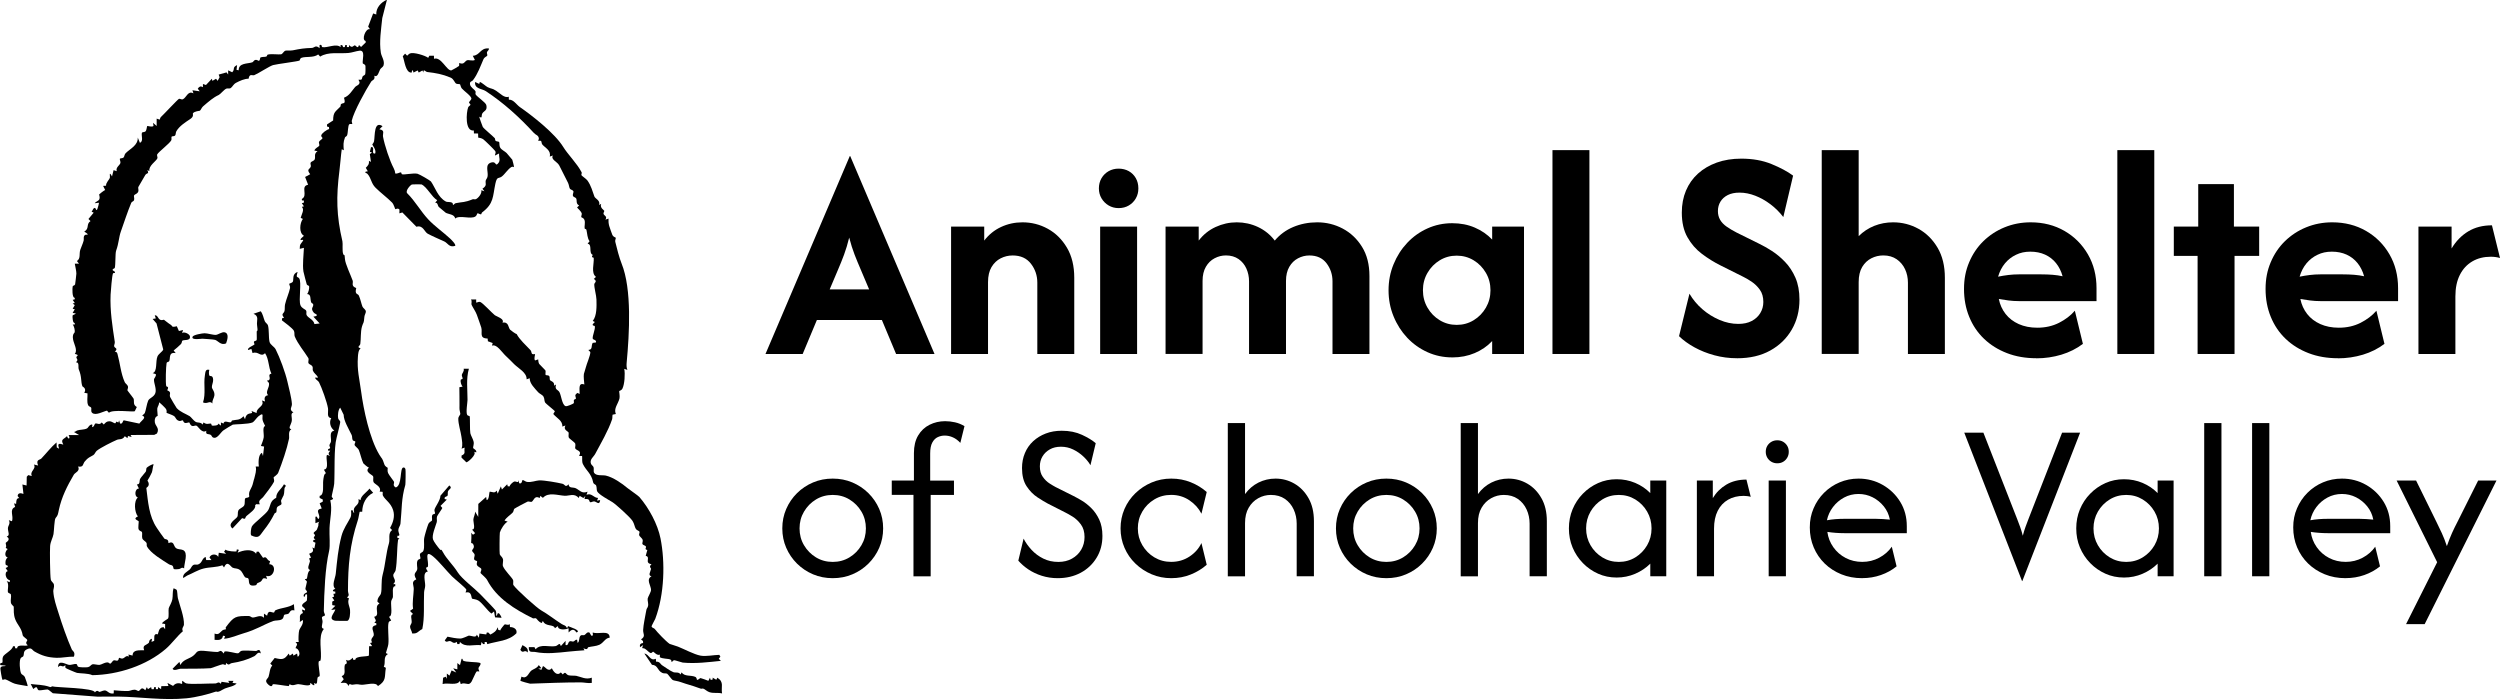
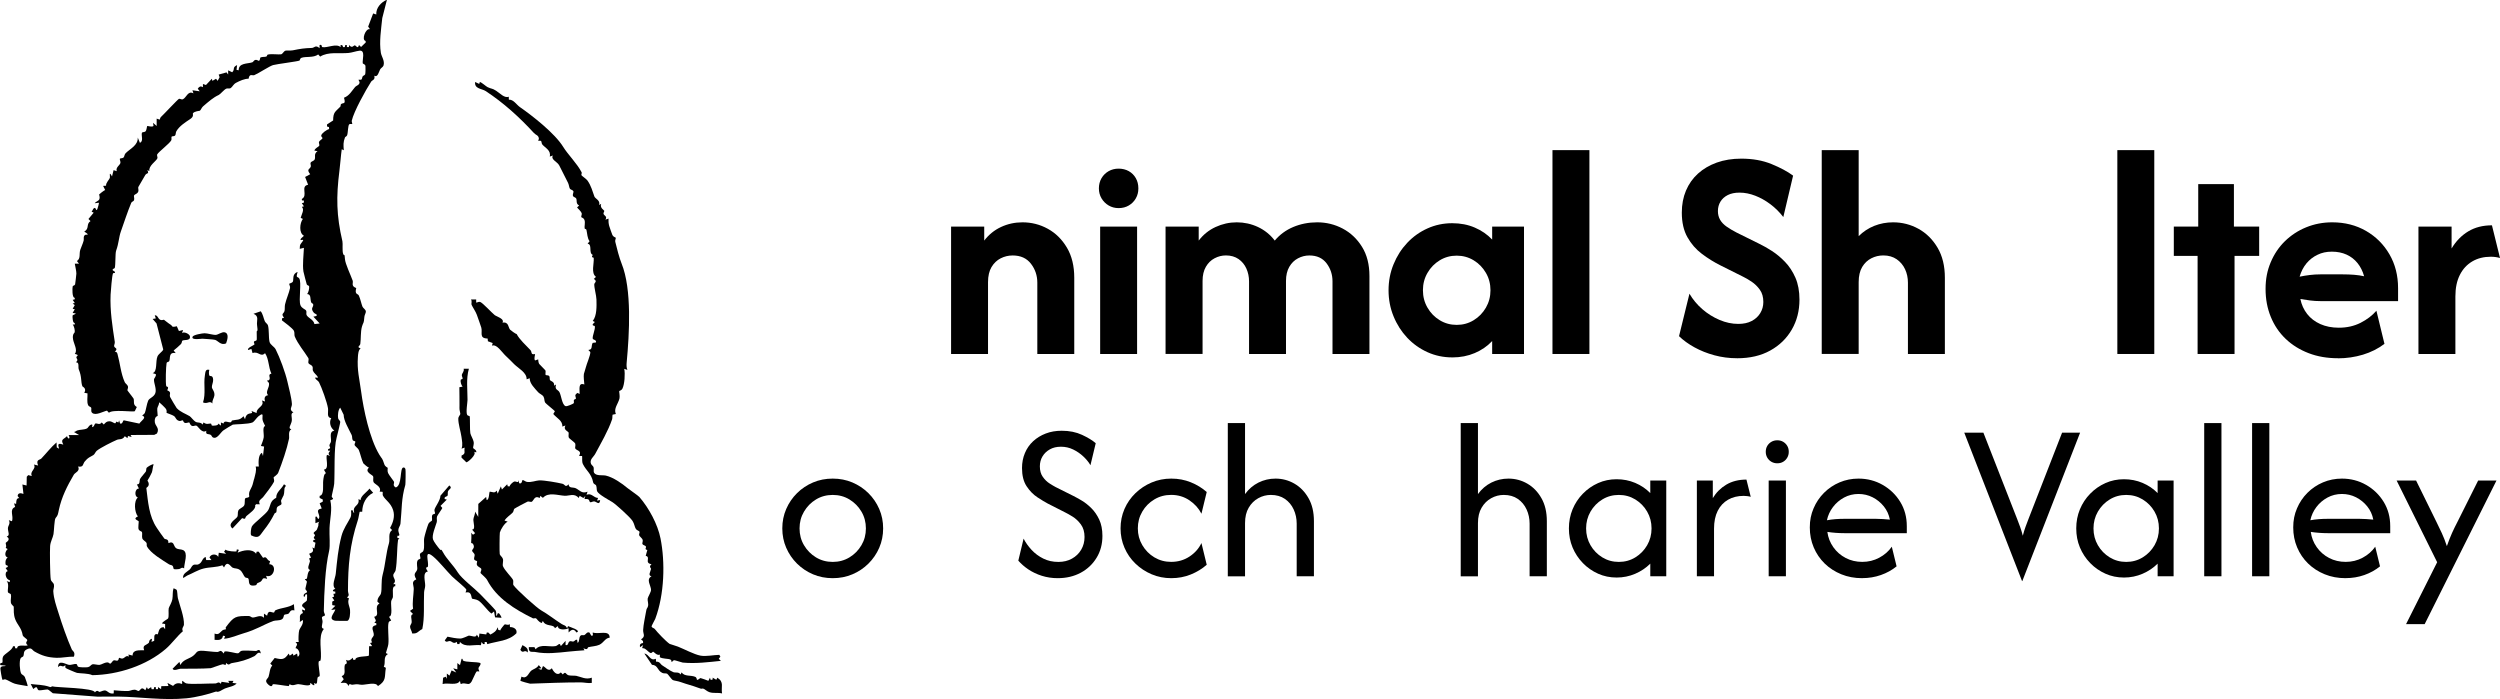
<svg xmlns="http://www.w3.org/2000/svg" id="Layer_2" data-name="Layer 2" viewBox="0 0 710.56 198.68">
  <g id="Layer_1-2" data-name="Layer 1">
    <g>
      <g>
        <path d="M109.96,0l-1.31,5.14c-.32,3.17-.91,6.7-.4,9.86.17,1.08,1.16,2.27.76,3.6-.14.47-.73.69-.97,1.13-.34.61-.68,2.41-1.66,1.77.34,1.23-.61,1.25-.9,1.72-1.54,2.39-4.94,8.52-5.5,11.09-.06.29.21.86.13.93s-.59-.09-.81.06c-.44.3-.36,2.36-.63,3.12-.14.4-.54.43-.62.64-.52,1.35-.46,2.22-.33,3.65l-.59-.3c-.28,2.02-.4,4.11-.66,6.13-.94,7.46-.86,12.71.85,20.04.16.69-.1,2.75.21,3.56.34.89.39-.43.51,1.49.09,1.36,1.61,4.49,2.2,6.14.16.46-.14.93.07,1.39.26.55.9.64.94.72.04.07-.31.72-.05,1.38.13.34.6.35.79.74.42.91.73,2.41,1.02,3.13.21.51.94.81.97,1.41.02.42-.38.98-.42,1.51-.16,2.14-.3,1.41-.68,2.75-.45,1.59-.25,3.44-.48,4.96-.08.55-1.17.89.1,1.24-.66.52-.72,1.62-.78,2.44-.28,3.77.45,6.3.91,9.79.68,5.14,2.41,13.4,5.18,18,.89,1.47.73.68,1.43,2.76.22.65.91.9.94.96.06.14-.16.85.11,1.49.24.57,1.67,2.35,1.7,2.5.11.46-.51,1.08.51,1.61,1.86-.62,1.07-5.44,2.1-5.67.37-.08.49.16.63.44.1.2.04,4.27-.03,4.49-1.17,4.03-.95,6.78-1.38,11.03-.06.6-.58,1.09-.61,1.81-.03.84.82,1.77-.27,1.64v.59s.59.15.59.15c-.12.13-.39.3-.4.44-.37,2.77-.2,5.88-.69,8.62-.09.49-.65.91-.67,1.39-.04.89,1.11,1.56-.02,2.54h.59s0,.6,0,.6c-1.06-.09-.56,2.19-.67,3.06-.05.41-.45.81-.5,1.29-.13,1.23.52,4.19-.61,4.32l.6,1.04c.01.22-.58.02-.74.71-.31,1.34.16,4.35-.05,6.05-.09.74-.52,1.76-.7,2.53l.57.27c-1.44.88-.55,2.3-1.16,3.61l.59.31c-.45,2.59.26,3.59-2.26,5.2-.55-1.29-3.29-.38-4.54-.38-1.03,0-.89-.34-2.68-.02-.54.09-.87-.64-1.14.4-.5-1.19-1.06-.93-2.24-.9l.89-1.05-.59-.89c1.4-.46.52-1.92.91-3.23.1-.33.95,0,.29-1.4.82.46,1.35,0,1.94-.6l.15.59h.59c-.04-1.17,3.51-.82,3.86-1.21l.05-2.65.87-.02-.6-.89.6-.18c-.69-.97.38-1.5.46-2.06.14-1.04-1.3-2.49.73-2.85l-.02-.58-.57-.02c.86-.89.22-.82,0-1.78,1.86-.34-.31-2.87,1.49-3.74l-.6-.55c.02-1.3.83-1.63,1.01-2.33.35-1.35-.03-3.42.5-5.4.75-2.77.96-6.19,1.76-8.8.39-1.26-.36-2.91.91-3.82l-.59-.59c.87-1.53,1.44-3.29.88-5.06-.66-2.09-2.2-2.83-2.9-4.13-.18-.34.04-.93-.11-1.09l-.82-.04c.65-1.49-1.49-2.1-1.75-2.74-.22-.57.08-1.26-.14-1.66s-2.53-1.27-1.13-2.44c-.32,0-1.57-1.1-1.62-1.21-.48-.96-.9-2.92-1.28-3.78-.26-.58-1.15-1.09-1.21-1.48-.05-.31.33-.77.2-.95-.08-.12-.55-.12-.7-.35-.26-.39-.11-1.02-.32-1.48-.89-1.84-2.27-4.07-2.28-5.77l-.98-2.01c-.61.57-.73,2.27-.59,3.02.07.39.57.66.61,1.02.03.24-.97,4.25-1.05,4.55-.8,2.82-.47,9.74-.68,13.04-.05.8-.74,3.43-.71,3.61.09.55,1.05.6-.4,1.08.63,2.59-.12,5.31-.22,7.93-.08,2.15.24,4.85-.12,6.49-1.13,4.81-1.39,11.74-1.5,17.05,0,.43.35.94.33,1.18-.02.28-.75.24-.86.64-.06.21.2.85.17,1.29-.05.84-.6,1.77.38,1.97-1.82,2.22-.43,6.53-.95,8.96-.04.18-.47.12-.52.34-.21.82.37,3.35.27,4.1-.03.2-.49.15-.57.41-.28.89.16,2.36-1.06,1.57l.15.6c-.51.23-1.01-.73-1.19-.59-.03.02.06.42-.07.51-.66.46-2.51-.18-3.34-.19-.73,0-1.61.66-2.45,0l-.25.55c-.88-.03-3.91-.62-4.52-.52-.14.02-.12,1.13-1.24.15-1.41-1.24-.22-1.63.01-2.29.33-.94.3-2.38,1.06-3.17l-.57-.56,1.26-1.6c2.12.52,2.75.54,3.97-1.25l.3.6.9-.6.15.59,1.04-.6.16.9c.99-.32.4-2.38-.59-2.41.21-.96.85-.88-.01-1.77h.9c-.13-.61-.03-2.75.13-3.29.25-.82,1.29-1.72,1.05-2.98l-.89.6c.26-1.15-.43-2.04.91-2.56l-.31-1.02.89.3c.23-.65-.79-.93-.82-1.34-.06-.7,1.21-1.09,1.37-1.56.03-.07.1-1.53.05-1.58-.62-.62-.48.75-.89.59-.44-.94.92-1.16.9-1.35-.03-.39-.48-.64-.49-.89,0-.28.46-1.92.44-2.04-.04-.29-.68-.61-.56-.79.02-.03.41.06.5-.07.26-.37.12-1.96.99-2.47-1.1-.29-.23-1.69-.09-2.43.09-.48-.64-1,.33-1.05l-.54-1.15c1.04-.37,1.38-.73.89-1.8l.59.3.32-1.63c-.42-.31-.78.01-.61-.76l.59-.15c-.95-.58-.12-.87-.12-1.2,0-.22-.39-.45-.39-.6.01-.35.78-.67.94-1.04.04-.11.36-.96.39-1.05.09-.25-.15-.88.37-1.2l-1.19.45v-1.79c.54-.62.68,1.3,1.05.3.39-1.05-1.39-2.29.74-2.7l-.59-1.48.89-.46v-.6s-.89-.45-.89-.45v-.59c1.38-.22.86-3.05,1.01-4.29.08-.7.2-2.08.79-2.13l-.6-1.04c1.7-.09.35-3.49.9-4.19l.89.3c-1.02-.71.09-1.39,0-1.49h-.59s0-.45,0-.45c1.08-.27.28-.63.39-1.15.08-.37.4-.69.43-1.02.12-1.11-.61-2.83.97-3.07-1.15-.81-1.56-2.37-.9-3.57-1.41-.16-.75-1.73-.92-2.81-.29-1.78-1.78-5.87-2.54-7.36-.21-.42-.76-.66-1.01-1.04-.49-.76,1.06.17.59-.59-.32-.52-1.02-.97-1.32-1.67-.17-.39.09-.88-.18-1.28s-.86-.52-1.04-.8c-.28-.44.19-1.08-.11-1.56-1.18-1.9-2.94-3.93-3.84-6.11-.17-.41.01-1.03-.22-1.57-.29-.68-2.75-2.49-3.42-3l.03-.57.57-.17c-.98-1.23-.04-1.11.14-1.94.13-.58,0-1.24.16-1.91.38-1.62,1.11-3.15,1.41-4.59.1-.48-.33-1.05-.22-1.23.08-.11.81-.18,1.04-.64s-.29-2.22,1.33-2.69c-.58,1.88-.03,1.17.44,1.81.78,1.06-.24,6.18.38,7.66.38.9,1.36,1.09,1.6,1.5.22.38-.06.87.13,1.26.42.86,2,1.28,2.23,2.57l1.49-.17-1.79-1.94.67-.14c.9-.37-.31-.71-.49-.92-1.22-1.44-.01-1.56-.25-2.52-.04-.17-.44-.14-.58-.56-.31-.9.08-2.23-1.14-2.29.42-.41.67-1.67.58-2.2-.04-.24-.55-.21-.68-.56-.08-.19-.89-3.37-.94-3.65-.3-2,.07-4.67.14-6.72l-1.19.29c0-1.41.3-1.34.89-2.24.5-.76-1.06.17-.59-.59.2-.32.65-.58.89-.9-1.46-.75-1.2-3.59-.3-4.78l-.62-.3c.26-1.02,1.15-2.36.32-3.12l.6-.16-.6-.9.59-.15v-.59s-.55-.04-.55-.04l-.04-.41c1.86-.97-.5-3.62,1.79-4.04l-.85-2.21,1.44-.78c-1.12-1.48-.18-1.32.15-2.1.17-.39-.19-.83-.02-1.18.21-.43.98-.45,1.17-.98.27-.74-.34-1.49.79-2.3l-.89-.15c.15-.7,1.17-1.05,1.35-1.35.2-.33-.19-.78-.02-1.18.15-.37.96-.71.97-1.05,0-.16-.44-.35-.36-.74.12-.61,1.58-1.66,2.24-1.8l-.04-.56-.56-.18v-.58s1.74-1.13,1.74-1.13c.02-2.43.63-2.44,2.05-3.93.13-.14.05-.56.18-.69.58-.56,1.46.24.86-1.84,1.53-.58,2.21-1.94,3.13-3.01.42-.5,1.25-.56,1.29-1.35.01-.25-.35-.7-.28-.76.07-.06.6.11.82-.06s.18-.69.37-.92.58-.26.7-.59c.08-.21.12-2.1.07-2.34-.12-.57-.72-.54-.77-.78-.17-.87.83-3.76-.9-3.56-1.03.12-2.12.55-3.19.65-2.58.24-5.72-.42-8.01,1.03l-.56-.61c-1.36,1.02-3.57.49-4.77.96-.44.17-.4.67-.54.77-.31.23-6.51,1-7.52,1.29s-4.15,2.37-5.34,2.86c-.52.22-1.35-.6-1.62,1.01-1.15,0-2.48.59-3.55,1.16-.81.43-1.02,1.17-1.52,1.49-.44.28-.9,0-1.28.18-.68.32-1.64,1.56-2.13,1.79-1.59.73-2.85,1.86-4.48,3.26-.39.34-.62,1.06-.89,1.22-.1.06-1.48.12-1.96.72-.14.17.39.86-.74,1.62-1.4.94-3.1,1.98-3.98,3.5-.2.35-.14.92-.33,1.17-.25.33-.88.2-1,.34-.16.18.06.74-.12,1.07-.48.91-3.54,3.22-3.97,3.96-.21.36.18.78.01,1.18-.31.76-2.57,2.13-2.25,3.6l-.59-.3c.57,1.23-.07.71-.56,1.38-.15.21-1.9,3.23-1.98,3.41-.19.43.26.96-.17,1.59-.27.4-.87.53-1.03.79-.19.3.15.88-.04,1.41-.13.36-.64.37-.79.74-1.09,2.62-2.05,5.61-2.94,8.11-.61,1.71-.58,3.35-1.35,5.46-.3.82-.12,3.92-.4,4.97-1.62.79.48.7,0,1.4-.02.03-.41-.03-.49.1-.28.44-.65,5.19-.69,6.05-.2,4.6.52,9.01,1.19,13.44.06.42-.23.91-.19,1.19.09.64,1.31.54.18,1.62.45-.05.65.17.77.59.73,2.6.95,5.58,2.08,8.06.18.39.78.7.91,1.2.12.45-.26.97-.14,1.15.13.21,1.72,2.2,1.76,2.36.21.85-.28,1.66.89,2.33l-.58,1.2c-.39.28-6.41-.59-7.34.44l-.56-.61c-1.12.24-3.27,1.54-4.23.61-.47-.45-.07-1.14-.29-1.49-.15-.24-.66-.25-.84-.68-.42-.95-.12-2.33-.18-3.35l-.92-.16c.79-1.28-.5-1.73-.53-1.84-.51-1.42-.1-2.58-1.03-4.82-.25-.62.27-2.06-.82-2.01.91-.79.05-1.01.15-1.49.07-.34,1.04-.53-.46-.9.89-.99-.25-2.84-.48-4.07-.3-1.59.45-1.96.46-2.07.09-.54-.16-1.77-.58-2.2h.59s0-.46,0-.46c-.59.18-.67-1.7-.62-2.04.05-.32.75-.33.91-.65l-.89-.15.61-1.04-.6-.15.6-1.04-.6-.45.6-.15-.6-.89.59-.15v-.44c-.78.12-.7-2.74-.59-3.23.06-.26.55-.21.69-.57.06-.15.35-2.91.36-3.06,0-.79-.32-2.01-.45-2.84h1.19s-.59-.75-.59-.75c1.14-.73.56-1.98.97-3.21.32-.95.67-1.56.95-2.59.13-.46-.21-1.25.46-1.65.21-.12,1.64.28-.29-.91,1.56-.87.44-2.1,1.78-2.99l-.59-.59,1.49-1.8-.6-.29c.27-.24.35-.68.59-.91.72-.69.62,1.16,1.06.16.12-.27.51-1.73.44-1.79l-1.19.15c.29-.48,1.11-.64,1.3-1.13.26-.64-.1-1.28-.05-1.37.05-.09,1.4-1.16,1.71-1.26l-.58-1.17.83-.05c-.04-.94.94-1.67,1.1-2.31.09-.36-.36-2.06.6-.33l.45-1.79.89.3c-.37-1.1.9-1.66,1.05-2.35.08-.38-.28-1.03-.14-1.21.08-.11.75-.1.99-.29.3-.23.25-.87.62-1.25,1.25-1.27,3.58-2.24,3.46-4.46l.6,1.49c1.1-.4.35-2.03.57-2.81.09-.31.75-.13,1.06-.47.29-.32.38-1.45.46-1.5s1.35.4,1.79,0l-.15-.9,1.04.9v-2.09s.87.29.87.29c.09-.24.15-.57.33-.74.85-.78,4.8-5.04,5.14-5.17.29-.12.69.31,1.13.11.96-.42,1.43-2.56,2.99-1.66l-.3-.89,2.09.3-.57-.74c.43-.61.77-.84,1.47-.44v-.9s.86.29.86.29l1.68-1.78.15.6,1.04-.6.45.6.56-1.04-.26-.75,2.23-.62.46.61v-1.19s1.15.55,1.15.55c.93-.97-.11-1.32,1.39-2.04l-.16,1.34.6.15c-.01-2.16,2.47-1.81,3.89-2.28.25-.08.46-.58.8-.67.88-.23,1.17,1.05,1.46-.67.51-.29,1.22-.13,1.7-.29.26-.09.21-.51.43-.57,1.14-.27,3.05.05,3.79-.08.45-.08.71-.88,1.27-1.04.32-.09,1.4.04,2.05-.09,2.28-.45,3.11-.6,5.44-.68.68-.02,1.05-.97,2.17.08v-.9c.8-.28.49.52.79.59,1.39.3,3.95-1.14,5.18,0v-.59s.45,0,.45,0l.3.6.44-.02.16-.59.44.02v.57s.6,0,.6,0v-.59c.97,1.08,1.25.11,1.65.1.36,0,.85,1.22,1.19-.1l.6.56,1.34-1.31-.06-.4c-1.24-.27.02-3.73,1.25-3.34l-.52-.74,1.42-3.74.89.3c-.12-1.88,1.36-3.49,2.99-4.18Z" />
        <path d="M74.08,88.43c.68.88.79,1.93,1.18,2.86.19.46.78.76.9,1.19.35,1.21.15,3.36.44,4.65.21.9,1.32,1.33,1.75,2.16,1.17,2.28,2.75,6.58,3.34,9.17.41,1.82,1.16,4.52,1.28,6.35.06.94-.96,1.58.43,2.4-.99.26-.29,1.44-.48,2.48-.21,1.11-1.19,2.12-.11,2.29-1,.64-.52,2-.66,2.7-.62,3.01-1.93,6.76-3.07,9.67-.23.59-1.25,1.2-1.29,1.28-.12.26.28.78.06,1.35-.26.65-2.63,3.81-3.1,4.34-.52.59-1.49.92-.9,2.01l-1.06-.02-.28.32c.33,1.04-1.58,2.25-2.41,2.99-.63.56-.05,1.13-1.28.64l-2.74,2.95c-1.64-1.33.96-2.63,1.35-3.29.29-.49.05-1.2.3-1.79s1.24-.84,1.62-1.39c.41-.61.05-1.8.39-2.13.2-.2.98-.05,1.11-.55-.34-1.56.7-1.99,1.1-3.91.14-.68.28-.97.32-1.14.25-1.1.72-2.38.39-3.42h.9c-.13-1.03-.17-3.43.89-3.88l.3.89.31-2.68-.9-.16c.27-.68.69-1.73.79-2.43.14-.99-.47-3.02.42-3.24-.25-.61-.56-1.02-.73-1.7-.23-.93.59-2.45-1.17-1.08-.47.37-1.25,1.54-1.64,1.73-1.11.56-5.41.53-5.66.65-.36.18-2.19,1.28-2.67,1.63-.72.51-1.6,2.18-2.57,2.12-.75-.05-.7-.63-1-.82-.65-.42-1.56.09-1.29-1.19-1.2.9-2.32-1.23-2.76-1.43-.36-.17-.8.17-1.16.09-.72-.16-.77-.92-.91-1.01-.17-.1-.72.22-1.16.14-.56-.11-.57-.69-.64-.72-.27-.12-.65.21-.94.16-1.07-.17-1.07-1.03-1.61-1.41-.5-.35-1.94-.78-2.13-.93-.04-.04.21-.51-.19-1.13-.17-.27-1.84-1.92-1.94-1.81.08.63-.4,1.14-.49,1.69-.08.48.16,2.04.11,2.14-.04.08-.8.07-.84,1.4-.05,1.56,1.53,1.87.64,3.6l-.77.39-6.73.04.3.59-1.03-.32-.17.62-.74-.55c-.65,1.11-1.58.75-2.21,1.02-1.31.56-4.72,2.25-5.76,3.12-.4.33-.57.98-.96,1.22-1.06.66-1.47.63-2.47,1.85-.57.7-.28,1.69-1.88,1.41.67,1.3-.86,1.71-1.2,2.3-1.91,3.24-3.5,6.41-4.27,10.05-.29,1.39-.27,1.49-.93,2.3-.36.45-.43,3.65-.59,4.57-.18,1.04-.86,2.1-.96,3.38-.11,1.35-.02,8.43.19,9.5.13.67.79.86.9,1.51.12.71-.22,1.32-.19,1.83.14,2.22.81,4.03,1.47,6.14.98,3.16,2.46,7.43,3.81,10.45.17.39,1.07.67.58,2.02-1.49-.07-3.51.38-4.92.32-2.58-.1-4.19-.61-6.27-1.79-.76-.43-.8-1.38-2.32-.55-.99.54-.54,1.33-.91,1.94-.1.16-.55.19-.75.59-.4.8-.21,3.4.14,4.2.2.45.77.49,1.07,1.04.14.26.9,2.51.82,2.62-1.14-.23-2.53-.37-3.64-.69-.83-.24-1.91-.97-2.63-1.22-.32-.11-.81.18-.89.12-.14-.1-.67-3.1-.57-3.4.27-.78,1.45-.28,1.46-.64l-1.49-.15c-.32-.78.53-.47.6-.79.1-.5-.11-.98.15-1.59.34-.8,2.68-1.86,2.84-2.98l.57.03.04.54.58.02c-.03-1.35,2.64-.43,2.99-.89-.95-.73,0-1.16-.13-1.49-.16-.38-1.22-.88-1.3-1.38-.33-2.06-1.51-2.87-2.13-4.53-.5-1.34-.38-2.52-.41-3.49,0-.25-.68-.54-.81-1.2-.14-.72.17-1.71,0-2.33-.09-.32-.72-.28-.84-.68-.18-.57.44-2.34-.36-3.11l.89.3v-.59c-1.12-.03-1.69-2.33-.58-2.54l-.61-.9.6-.3c.15-.72-.57-.17-.63-.88s.03-1.38.63-1.81c-1.07-.28-.73-1.81,0-2.39l-.59-.32c.36-.48-.03-1.13.02-1.43.03-.18,1.67-.87.28-1.83,1.07-.22.29-1.41.35-2.39.05-.75.79-1.28.25-2.24l.89.3c.58-1.5-.88-3.31.91-4.06l-.31-1.02.59.15c.04-.68,0-1.69.89-1.64l-.46-.59c.08-.99.94-.87,1.65-.6l-.3-2.69,1.19.3.05-2.49.42-.47,1.02.27c-.67-1.4,1.33-1.95.6-3.28l1.19.29c-.72-1.76.48-1.54.91-1.99,1.44-1.51,2.72-3.2,4.32-4.58l.07,1.42.67.37c-.86-2.25,1.03-1.06,1.19-1.19-.87-1.57.15-1.43,1.05-2.39.37,1.18,1.06.66.45-.3h2.99s-1.49-.89-1.49-.89c.36.03.6-.28.9-.4.75-.29,1.97-.18,2.77-.57.47-.23.52-.86,1.26-1.12.79-.28-.2,1.15.59.59.32-.23.34-.85.66-.91.44-.08,1.18.52,1.74-.29l.59.6c.46-.52.76-.89,1.5-.93,1.09-.06,1.9,1.26,1.98.1l.68.24.18-.6.29.89c.76.28.75-.88,1.07-.9l4.4.93c.44-.74,2.29-1.78.8-2.26.21-.26.63-.48.76-.76.27-.59.57-2.66.95-3.5.36-.78,1.65-1,2.04-2.16s-.43-2.82-.39-3.79c.02-.53.7-.92.52-1.58l-.9-.3c1.42-.37.76-3.37,1.39-4.78.33-.73,1.56-1.45,1.62-1.95l-1.9-7.38-1.11-1.28.9-.15-.3-.89c.88-.07.86.96,1.58,1.29.47.21.9-.08,1.05-.01.11.05,1.29,1.05,1.93,1.42.51.3.07.83,1.71.41l.6,1.36,1.18-.29-.3.89c.55-.53,2.12.22,2.24.87.28,1.46-1.73.9-2.17,1.29-.12.11-.08.63-.38.95-.58.61-1.41,1.27-2.07,1.82l.59.74c-2.17-.37-1.42,1.61-1.87,2.33-.11.18-.65.16-.72.5-.2.99-.33,5.58-.11,6.54.07.3.95-.05.28,1.2,1.39.57.51,1.06.82,1.9.06.18,1.75,3.03,1.88,3.17,1.13,1.17,2.48,1.57,3.69,2.29.36.21,1.16,1.34,1.72,1.63s1.49.02,1.93.76l.3-.61c.88.72,1.51.26,2.06.32.21.02.14.55.36.58.42.06,1.86.02,1.76-.59l.75.6v-.9s.72.31.72.31c.24-1.1,1.42-.19,2.11-.38.19-.05.15-.45.38-.5,1.28-.31,2.08.05,3.21-1.21l.44.89c.06-.47.24-1.02.61-1.34.72-.61,1.87-.09,1.19-1.05l1.49.6c-.1-1.67,2.39-1.84,1.5-3.58l.89.3c-.28-.87-.16-1.66.9-1.8-1-.84.45-2.17.22-3.39-.06-.32-.62-.6-.52-.78.02-.03.42.07.61-.21.45-.67-.57-1.48.6-1.74-.89-1.92-.67-4.08-1.81-5.82-1.27,1.29-1.88-.69-3.55-.02l-.33-1.18-.89.3c-.55-.51,1.65-1.38,1.75-1.55s-.27-.61-.12-.85c.13-.2.7-.15.77-.49.07-.37-.03-1.86,0-2.3.04-.49.42.31.1-1.88-.18-1.22.68-2.57-1.01-3.22l2.04-.71Z" />
        <path d="M136.21,23.84l.18-.55c.56.16,1.75,1.26,2.18,1.47,1.2.58,1.25.26,2.46,1.05,1.07.7,2.39,2.18,3.57,1.67l.03.85c1.29-.11,2.18,1.44,3.13,2.1,3.56,2.47,9.96,7.47,12.33,11.34,1.35,2.2,3.91,4.66,5.23,7.22.11.22-.17.62-.05.82s1.37,1.05,1.67,1.46c1.1,1.51,1.46,3.15,2.01,4.6.23.6,1.76,1.1,1.33,2.38l.59-.3c-.48,1.09.89,1.86.89,1.97,0,.23-.28.55-.23.83.09.52,1.22.74.53,1.68l.89-.3c-.04.7.01,1.37.19,2.05.07.27.84,2.49.93,2.65.31.56.87.62.93.73.11.18-.24.71-.13,1.15.43,1.81,1.15,4.58,1.8,6.19,2.97,7.32,2.2,19.99,1.45,28.08-.06.7-.09,1.49.2,2.15l-.89-.3c.28,1.44.1,4.36-.52,5.61-.27.55-.87.62-.92.71-.05.09.23,1.4.09,2.05-.34,1.54-1.74,2.89-1.04,4.47l-.92.19c-.11.42-.02.95-.15,1.33-1.12,3.3-3.2,6.81-4.8,9.82-.44.84-1.66,1.6-1.2,2.79.16.42.63.63.74,1.01.15.49-.08,1.16.12,1.52.57,1.03,2.43.63,3.36.84,2.06.47,4.61,2.23,6.15,3.54.6.51,3.03,2.13,3.4,2.56,2.71,3.14,5.2,7.74,6,11.78,1.34,6.77,1.13,15.82-1.5,22.85-.15.4-1.1,1.93-1.04,2.21.15.35.69.4.88.64.75.97,3.15,3.51,4.25,4.26.11.07,1.69.51,2.35.77,1.75.69,4.55,2.2,6.4,2.56,1.55.3,3.76-.19,5.37-.22l.3.52-.46.59.6.6c-3.54.37-7.21.84-10.84.49-.26-.03-2.19-.69-2.45-.68-.32.02-.54.59-.74.49-.04-.02.12-.48-.38-.7-.58-.25-2.23-.17-2.94-.64l.02-.73c-.84.37-1.7-.82-1.93-.83-.17,0-.4.48-.74.37-.38-.12-1.08-.9-1.54-1.18-.74-.45-1.08.29-.56-1.07l-.89.6c-.14-.79.14-1.09.89-1.2l-.04-.56-.55-.47c1.42-.9.53-1.55.6-2.68.08-1.53.51-3.39.77-4.93.27-1.65.34-.91.6-1.79.22-.74-.2-1.64-.08-2.21s.94-1.8.95-2.44c.02-1.17-1.52-3,.14-3.88-1.14-.22-.23-1.38-.14-2.09.03-.27-.75-.59.14-1.34-2.18-.34-.09-2.03-1.65-2.38l.46-1.66c-.97-.21-.18-.64-.43-1.03-.17-.26-.76-.34-.93-.61-.19-.29.15-.8.04-1.2-.16-.58-.88-.92-1.01-1.4-.08-.31.22-.76.08-.99s-.75-.36-1.01-.76c-.38-.57-.4-1.45-.98-2.32-.72-1.08-4.72-4.7-5.72-5.31s-3.83-2.13-4.29-3.03c-.21-.41-.08-1.09-.29-1.65-.14-.37-.74-.35-.86-.94-.52-2.55-1.95-3.23-2.9-5.16-.36-.73-.15-1.55-.24-2.31l-.87-.02c.94-1.5-.68-1.48-1.05-2.09-.18-.29.14-.87-.03-1.41-.14-.41-1.72-1.38-1.85-1.77-.14-.44.05-.97-.04-1.38-.07-.32-1.63-.76-.9-2l-.89.3c.18-1.64-1.65-2.45-2.56-3.58l.45-.75c0-.19-2.59-2.16-2.79-2.54-.26-.5-.11-1.06-.45-1.65-.29-.51-1.14-.82-1.48-1.21-.96-1.09-2.51-2.55-2.42-4l-.89.3c.1-1.9-2.32-3.1-3.5-4.27-.81-.8-1.55-1.59-2.48-2.44-.99-.91-2.52-3.41-3.87-2.85l.21-.75-1.36-.5-.08-.78c-2.53-.04-1.38-1.73-1.81-3.14-.28-.92-.87-2.47-1.25-3.59-.29-.87-1.24-2.23-1.51-2.88-.13-.31.21-1.04-.17-1.5h1.49s0,.9,0,.9c.41-.03.75-.35,1.19-.16.73.3,3.21,3.02,4.07,3.71.5.4,2.88,1.05,2.21,2.13,1.84-.27,1.6,1.4,2.17,2.02.19.2,1.6,1.23,1.87,1.25.78,1.53,2.61,3.16,3.94,4.58.28.3.22.89.46,1.06s.76,0,.82.06c.07.06-.41,1.34,0,1.79l.89-.3c.03.42.07.93.29,1.29.11.17,1.78,1.78,1.8,1.91.08.37-.12,1.05.04,1.24.1.12.78-.01,1.02.32.2.28.04.84.21,1.13s1.41.47,1.12,1.57l.59-.31c-.44,1.56.54,1.38.97,2.16.54.99.71,3.53,1.72,3.97.42.18,2.24-.69,2.33-.81.16-.21-.04-.7.06-.91.15-.3.56-.23.57-.42.03-.57-.61-.97.46-1.61l.6.3c.05-1.13-.51-3.4,1.34-2.69-.07-.82-.26-2.26-.13-3.02.05-.29.4-1.18.55-1.85.21-.91,1.3-3.44,1.28-4.25,0-.29-.62-.56-.5-.73,1.24-.03.67-1.23,1.18-1.99l.91-.11c.26-.77-.84-.72-.91-1.1-.13-.78.76-2.62.6-3.5-.04-.25-.78-.06-.58-.61l.59-.61-.6-.3c1.18-1.47,1.1-4.18,1.05-6.1-.03-1.15-.66-3.32-.62-4.34.02-.42.99-.79-.12-1.5l.6-.59c-1.47-1.09-.49-3.77-.64-5.39-.02-.19-.88.03-.26-.85-1.28-.51-.04-3.04-1.48-3.17l.57-.72c-.67-.82-.65-2.21-.9-3.24-.06-.26-.47-.23-.5-.37-.13-.6.22-1.66-.05-2.39s-.78-.66-.87-.81c-.17-.28.19-.74.08-1.14-.13-.46-.97-1.23-1.32-1.63l.59-.59c-1.04-.47-.52-1.5-.87-2.03-.19-.29-.78-.32-.89-.71-.14-.45.26-1.02.12-1.32-.15-.33-.79-.42-.96-.66-.24-.33-.28-1.15-.55-1.69-.81-1.64-1.67-3.29-2.5-4.95-.54-1.07-2.51-1.69-1.81-2.83l-.89.3c.41-1.75-1.24-2.43-2.11-3.42-.25-.29-.19-.86-.36-1-.21-.18-.72,0-.82-.06-.03-.02.23-.46.19-.7-.13-.93-.84-.9-1.4-1.52-4.09-4.46-8.69-8.64-13.75-11.94-1.05-.68-3.22-.59-2.96-2.56l1.16.55Z" />
-         <path d="M138.93,13.74c.14.55-.42.69-.53,1.12-.08.32.21.72.07.99-.09.17-.78.36-1.06.99-.86,1.97-1.6,4.15-2.96,5.93-.36.47-.99.29-.86,1.21.12.87,1.28,1.4,1.57,2,.11.21-.13.62.04.88.43.67,2.84,2.26,3.02,2.99.38,1.57-.65,1.66-1.09,2.32s.1,1.67-.88.99c-.09.13.89,2.78.97,2.91.34.55,2.73,2.47,3.4,3.19.16.17.03.6.29.8.23.17.85.13.96.31.15.24-.05.95.32,1.62.34.6,1.39,1.06,1.8,1.5.19.2,1.55,1.8,1.62,1.91.05.09.54,2.01.48,2.1-.02.03-.39-.24-.74-.03-1.04.64-1.86,2.06-2.75,2.72s-1.33-.18-1.8,2.02c-.78,3.7-.41,5.63-3.74,8.14-.19.15-.24.52-.28.54-.35.14-.87-.39-1.1-.23-.1.07-.16.6-.53.85-1.33.92-4.53-.48-5.79.61-.11-1.25-2.01-1.23-2.68-1.66-.11-.07-1.86-1.53-1.95-1.63-.38-.39-.25-1.31-1.05-1.19l.59-.74c-1.48-.8-2.96-3.85-4.48-4.49-.12-.05-2.57-.02-2.7.02-.48.17-2,1.86-1.33,2.52,2.22,2.19,3.82,5.11,5.93,7.37,1.87,2,4.27,3.65,6.24,5.48.3.28,1.8,1.74,1.42,2.09-1.71.53-2.06-.81-3.08-1.27-1.43-.65-3.26-1.43-4.68-2.18-.98-.52-1.33-2.56-3.23-1.99l-4-4.07-.84.26.02-1.06c-.46-.6-1.08-.03-1.2-.14-.08-.07-.39-1.34-.91-1.88-1.36-1.38-3.23-2.75-4.68-4.2-1.32-1.31-1.17-2.66-2.32-3.96-.18-.2-1.42-.53.12-.71l-.58-1c.61-.6,1.02-1.05.88-1.98l.59.3-.32-2.21.62-.47-.61-.17.32-1.33c1.36-.28-.17,2.07,1.19,1.79.4-1-.82-2.39-.82-2.53,0-.11.43-.53.5-.93.28-1.61-.05-5.96,2.41-4.3l-.89.89c1.7.27.87,1.23,1.03,2.11.45,2.45,1.91,6.85,3.02,8.93.25.47.41.96.44,1.5.55.21,1.21-.31,1.61-.3.19,0,.15.49.31.54.62.21,3.23-.4,4.4-.15.55.12,3.66,1.94,3.84,2.2,1.19,1.69,1.97,4.48,4.23,5.7.45.24,1.25,0,1.82.37.26.17.17.59.2.6.16.09.45-.43.79-.5,2.1-.42,2.43-.13,4.85-1.12.2-.08.59.12.91-.03.72-.35,1.75-1.66,1.51-2.53l.89.3-.56-.74c1.45-.95.74-1.44.93-2.31.07-.35.46-.62.54-1.26.19-1.45-.88-3.4,1.14-3.9,1.25-.31,1.05,1.05,1.68.45,1.03-.97.33-1.74.44-2.99l-1.19.6c.05-.6.43-.82.02-1.36-.33-.44-2.89-2.96-3.32-3.26-.47-.32-.91-.4-1.45-.49l-.03-1.16-1.18-.02-.04-.84c-2.57.35-2.15-5.15-1.6-6.59.11-.29.64-.5.65-.76,0-.16-.41-.41-.41-.59,0-.27.54-.64.66-1.02.21-.72-2.12-2.27-2.72-3-.32-.39-.39-1.07-.49-1.15-.2-.16-.77-.01-1.12-.22-.44-.26-.65-1.32-1.59-1.71-2.35-.98-4.11-1.28-6.63-1.58-.45-.05-1.15-1.1-1.05.16l-.3-.59-1.05.59-.3-.61-1.19.61-.16-.6c-.51-.13-.14.61-.45.61-1.69.03-1.93-3.43-2.44-4.64l.66-.75.59.59c.25-.24.51-.53.84-.66,1.01-.39,4.23.58,5.14,1.26l.32-.59h1.31s.02.86.02.86c2.03-.7,3.59,3.42,4.92,3.31.13-.01,2.1-1.16,2.17-1.26.16-.23,0-.74.06-.81.06-.07.69.25,1.11.08.45-.19.76-.81,1.19-.92s1.54.29,2.17-.06l-.6-1.19c2.05-.08,2.12-2.29,4.48-2.09Z" />
        <path d="M147.59,137.36c.79.27.79-.81.9-.89.22-.15.84.44,1.28.5,1.26.19,2.53-.39,3.46-.43,1.46-.06,5.13.6,6.61.95.79.19.78,1.2,1.78.16.04,1.22,1.22.75,2.02,1.12,1.06.49,1.73,1.68,3.36.97l-.3.89c1.45-.61,2,.86,3.29.9l-.3.75.89-.15c-.17,1.64-1.06.44-1.68.38-.38-.04-.83.29-1.11.24s-.26-.62-.49-.76c-.77-.49-1.59.44-.9-1.05l-.6.6-1.04-.61-.29.61c-1.18-1.47-2.74-.57-3.92-.63-2.01-.1-4.68-1.14-6.24.59l-.74-.56-.18.6c-1.46-.83-1.66.7-2.22,1.05-.31.19-.79-.14-1.2-.03-.21.06-3.63,1.89-3.79,2.05-.2.21-.16.79-.51,1.13-.71.71-1.68,1.26-2.27,2.22l.89.3c-.91.47-1.95,2.15-2.22,3.1-.08.3-.13,5.86-.03,6.15.15.47.68.73.89,1.32s-.18,1.61.03,2.11c.55,1.28,2.45,3.09,2.83,3.84.24.48-.07,1.2.15,1.53.79,1.2,6.64,6.5,7.96,7.22,1.59.87,3.86,2.64,5.77,3.85.61.39,1.14.28,1.49,1.19l.3-.61c.11.11,4.05,1.26,2.39,1.8-.13.04-.69-1.71-2.24,0v-1.19c-.76.39-2.09.49-2.79,0-.47-.32.23-1.08-1.09-.01-.45-1.29-2.63-.29-3.44-2.09l-.29.6c-.96-.27-1.36-1.16-1.64-1.32-.25-.14-.69.1-.91-.02-5.12-2.54-10.29-5.68-13-10.89-.34-.65-1.84-1.85-1.87-1.98-.06-.29.32-.76.22-1.13-.11-.41-.99-.56-1.25-1.17-.17-.39.16-.89.04-1.05s-.69-.15-.82-.55.22-.95.13-1.34-.66-.75-.71-1.06c-.07-.48.96-.76.25-1.98-.11-.18-.5-.2-.52-.25-.06-.13.23-2.45-.07-2.94l.6.6.59-.45-.89-1.04c1.12.13.34-2.03.4-2.9.04-.57.53-1.5.49-2.18l.89,1.49.02-3.69,2.22-1.98.15.89c.8-.07.63-2.21.9-2.39.82.06,1.37.56,1.94-.3l.3.89.9-2.09.3.89,1.5-1.49.16.58h.58c-.09-.4.94-1.23,1.21-1.33.63-.23,1.28.65,1.18-.44l.29.89Z" />
        <path d="M127.22,140.89c-.15.27-1.08.23-.82.95l.59.15-1.78,1.79.51.6c0,.14-1.37,2.05-1.48,2.36-.21.62.04,1.17-.1,1.66-.37,1.27-1.47,3.74-1.06,4.94.23.68,1.46,2.28,1.98,2.85.37.41.19-.48.85.77,1.04,1.96,2.8,3.5,4.23,5.77,1.11,1.76,4.74,4.5,6.3,6.1.6.62,4.28,4.39,4.42,4.67.25.49.18.97.16,1.49.48.13.16-1.1.89-.59.05.04.74,1.04.6,1.19l-1.8-.12-.29-1.67-.74.59c-1.22-.88-2.56-3-3.75-3.72-.62-.37-1.61-.42-1.73-.51-.33-.28-.03-2.22-1.85-1.74-.1-.08.31-.65.16-.9-.34-.59-3.33-2.99-4.05-3.71-1.6-1.61-3.73-4.32-5.38-5.67-2.72-2.21-1.1,1.5-1.47,2.92-.09.35-1.07-.16,0,1.38-1.62.23-.71,2.8-.76,4.05-.02.64-.28,1.24-.31,1.85-.16,3.42.19,7.17-.51,10.45-1.28.65-1.33,1.39-2.88,1.25-.06-.62-.61-1.34-.6-1.92.01-.46.44-.84.46-1.24.06-.93-.54-2.17.41-2.34l-.89-.9.88-.63c-.27-1.78.13-3.76.19-5.58.04-1.11-.85-2.12.72-2.76-1.04-1.78-.04-1.83.24-2.74.18-.57-.27-1.72.1-2.56.2-.45.7-.42.79-.56.18-.29-.22-.89-.06-1.36.15-.42.73-.41.93-.87.44-1.02.06-2.65.26-3.7.15-.81.83-3.11,1.14-3.87s1-.84,1.06-1.1c.11-.5-.18-1.08.15-1.59.13-.2.62-.22.71-.34.12-.16-.26-.7-.14-1.15.22-.84,1.68-2.65,1.68-3.93l2.52-2.92c1.06.78-.16,1.03-.38,1.71-.12.37.04.9-.13,1.21Z" />
        <path d="M50.17,167.61c.29.33.23,1.8.39,2.42.53,2.03,1.84,5.42,1.72,7.51-.03.57-.76.99-.3,1.87-1.7,1.46-3.18,3.58-4.86,5.02-5.46,4.7-13.49,7.36-20.88,7.47-1.15-.56-3.39-.46-4.35-.65-.34-.07-3.14-1.26-3.24-1.4-.15-.19-.04-.57-.06-.83-.96,1.02-1.13-.42-2.08.6-.02-2.3,2.11-.82,3.13-.64.47.08,1.63-.36,2.03-.26.32.08.29.61.5.75.38.25,2.32.26,2.84.15.63-.13.79-.65,1.24-.8.43-.14,1.58.23,2.05.15.69-.11,1.27-.65,2.22-.7.38-.02.64.37.76.36.38-.03.68-.81,1.03-.94.37-.14.81.27,1.21,0,.21-.14.23-.64.33-.72.08-.06.59.27.94.21.68-.12,1.05-1.06,1.85-.55l-.15-.6,1.19.3c.02-1.78,1.97-1.46,3.29-1.5-.56-1.61.54-1.3,1.36-2.17.06-.06-.02-.94.88-1.11l-.15.89.76-.3.05-1.42c.31-.84.91-.36.94-.41.28-.36.19-2.03,1.67-2.06l.45.6v-1.49s-.89-.15-.89-.15c.17-.53,1.63-1.26,1.72-1.41.33-.59.04-2.3.2-2.94.11-.41.86-1.58,1.03-2.55.18-1.04,0-2.08.33-3.1.04-.03.75.3.82.38Z" />
        <path d="M43.67,131.99c-.26.6-.31,1.8-.51,2.29-.25.61-1,1.98-1.25,2.31,1.02,1.52-.34,1.98-.32,2.1.49,3.91.73,8.03,2.99,11.36.23.35,1.95,2.86,2.16,3.06.27.26,1.17-.08,1.13,1.26,1.64-.74,1.41.76,2.08,1.35.6.52,1.43.32,2.07.62,1.6.74.28,3.82.31,5.22-.61-.49-.99.11-1.4.17-2.41.33-1.23-.35-1.97-.99-.15-.13-.65-.16-.96-.37-1.74-1.13-5.21-3.1-6.25-5.11-.14-.28.07-.67-.15-1.02-.26-.41-1-.7-1.16-1.25-.17-.59.1-1.42-.13-1.82-.08-.15-.67-.21-.91-.73-.2-.44.08-2.18.02-2.27-.19-.28-1.83-.68-.23-1.39-.97-1.16-1.21-4.43,0-5.38-1.06-.26-.9-2.55.3-2.54l-.58-1.17c1.01.03.64-1.05.91-1.57.29-.55,1.42-1.73,1.6-2.04.21-.35.08-.82.25-1.1.12-.21,1.75-1.25,2.01-.98Z" />
        <path d="M106.08,140.05c-2.05,1.03-3.09,3.09-3.13,5.39l-.73.02c-.18.68-.29,1.7-.5,2.34-2.33,7.08-2.8,12.92-2.82,20.17,0,.7.62,1.24-.3,1.81l.6.32c-.58,1.14.22,2.32.29,3.3.06.76.02,2.86-.79,3.06-.17.04-3.28.01-3.44-.03-2.13-.47-.31-2,.06-3.22l-1.19.15,1.19-1.2-.88-.17-.02-.99.6-.33-.61-.9.54-.19-.19-.8.54-.06v-.58c-1.01.05-.78-.59.01-.75-1.14-1.04,0-3.07.12-4.3.39-3.75.67-7.05,1.61-10.68.57-2.18,1.73-3.65,2.54-5.26.45-.9.14-1.94.21-2.01.61-.63.48.76.89.59-.64-2.19,1.64-1.78,1.2-3.88l.59.3c.09-1.29,1.78-2.21,2.54-3.28l1.04,1.18Z" />
        <path d="M67.21,156.7c.14-.11-.1-.51.2-.52.9-.02.15.52.15.9,1.54-.7,4.05-1.24,5.23.3l.16-.58h.58s1.24,1.76,1.24,1.76c1.12-.64.96.65,2,.95l-.25.85c2.4.04,1.33,4.14-.89,3.29l.3.89c-1.55-.54-1.13.19-1.81.74-.3.24-.67.28-.96.47-.2.13-.2.53-.43.58-2.56.59-1.73-1.29-2.15-1.9-.19-.27-.65-.1-.94-.38-.43-.43-.72-1.56-1.46-2.06-.81-.57-1.38-.33-2.05-.64-.63-.3-1.47-2.27-2.46-.08l-.46-.61c-1.7.63-3.62.49-5.33.92s-3.2,1.41-4.65,1.99c-.27.11-1.13.78-1.19.69-.14-1.24,1.14-1.72,1.91-2.42.33-.3.51-.93.91-1.2.57-.38.97,0,1.52-.24,1.19-.49.96-1.7,2.08-2.11l.14.89h1.49s-.55-.74-.55-.74c.45-1.12,2.08-1.05,2.49-.15l.15-1.19,2.09.3-.59-.6.45-.59c.26.48,2.97.61,3.09.51Z" />
        <path d="M62.77,194.4l.19-.62,2.21.32-.3-.59h1.5s-.3.59-.3.59l1.19.15c-.77.86-2.22.98-3.34,1.44-.76.31-1.83,1.23-2.48.85-2.26.78-5.68,1.66-8.41,1.93-6.71.66-13.01-.4-19.65-.49-1.89-.03-3.78.03-5.67.03l-12.69-.97-1.59-1.27,1.4-.7c.9.36,12.04.4,12.13,1.72.75-.89,1.06-.11,1.34-.14.42-.05,1.18-.56,1.75-.37.65.22,1.04,1.03,2.27.8l.02-.89c1.27.11,2.83.25,4.09.21.53-.02,1.05-.37,1.85-.37.45,0,.89.39,1.08.37.55-.05.73-1.51,1.93-.21l.46-.9.3.6.9-.6.15.59h.59s.16-.6.16-.6l.44.02.02.57h.59s0-.59,0-.59l.89.6.04-.85,2.06-.05-.3-.89,1.6.87c.71-.84,1.56-.93,2.58-.56v-.9c.44.16.67.59,1.16.73,1.19.33,6.51,0,8.2.03.72.01.88-.73,1.69.14Z" />
        <path d="M74.13,185.74c-.83-.71-1.23.45-1.88.78-1.97,1-4.05,1.6-6.31,1.94-.76.11-.77.88-1.66-.03l-.18.6c-.26-.05-.59-.27-.83-.23-.54.09-3.17,1.1-3.36,1.11-2.38.17-5.67.15-8.64.16-.45,0-1.89.77-2.22,0l1.94-1.94.29.89c.67-1.46,2.25-1.72,3.29-2.39,1.63-1.06.88-1.79,3.23-1.66,1.17.07,2.64.32,3.96.34.65,0,.9-.92,1.78.43l.32-.59c.91-.15,3.33.63,3.82.53.33-.07.51-.57.93-.69.67-.19,3.47,0,4.18.03.32.01,1.09-.99,1.34.73Z" />
        <path d="M83.69,173.5c-1.24-.36-1.27.64-1.7.92-.34.22-.99.14-1.21.35s-.04.87-.68,1.26c-.69.42-1.83.24-2.45.48-3.16,1.22-4.64,2.37-8.26,3.44-1.95.57-3.68,1.42-5.71,1.61l.3-.74-.6-.15c-.19,1.34-1.27,1.27-2.39,1.19v-1.79c1.24.51,1.47-.34,2.24-.91.33-.25.85-.22.99-.33.05-.04-.14-.42-.05-.54,2.36-3.16,2.79-3.23,6.58-3.2.41,0,.69.42,1.08.43.94.01,2.22-.95,3.19.07v-1.19s.89.6.89.6c.36-1.75,1.07-.9,1.92-.89.2,0,.14-.52.54-.69,1.61-.71,3.63-.69,5.16-1.7l.15,1.79Z" />
        <path d="M133.26,104.82c-.81,2.91-.37,5.9-.38,8.87,0,.68-.53,3.59-.07,4.28.13.2.59.22.68.34.14.19.02,4.01.19,4.82.14.69.82,1.7.96,2.51.11.65-.22,1.36-.17,1.7.02.15,1.1.59.89,1.23l-.6-.15c.81.79-1.88,3.05-2.21,2.98l-1.38-1.34.02-.59c1.34-.57.62-1.09.88-2.25l-.89.3c.42-1.06.11-2.31-.03-3.41-.18-1.34-.92-3.64-.89-5.12.01-.67.63-1.08.57-1.42-.23-1.29-.26-.86-.23-2.44.03-1.69-.04-3.39-.04-5.07l.92-.17c-.39-.39-.68-1.47-.53-1.94.06-.19.52-.12.54-.33.03-.33-.3-.74-.22-1.11.09-.45.73-.99.51-1.7h1.49Z" />
        <path d="M167.56,179.81l.49.85c.79.2.29-.68.45-.9,1.5.66,4.83-.89,4.78,1.49-1.24.06-1.68,1.42-2.92,2.01-.9.42-2.31.47-3.14.69-.31.08,0,.97-1.4.29l.3.59c-1.51.11-3.05.22-4.55.38-3.13.33-6.29.73-9.46.1-.9-.18-1.88.41-1.81-1.37h1.61s.32.6.32.6c1.42-1.64,3.86-.56,5.67-.9.77-.15,1.15-1.26,1.5,0l1.35-1.49v1.19c.88.23.59-.78,1.19-1.06.33-.15.72.13,1,.07.44-.1.57-.65,1.09-.5l.15.9c.68-.53.23-1.58.88-2.13.27-.22.71.02,1.04-.12.43-.19.74-1.04,1.48-.69Z" />
        <path d="M186.41,187.24l.05.82c1.09-.07,1.27.73,1.65.97.84.54,2.43,1.7,3.29,2.02.62.23,1.55-.16,2.03.66l.3-.6c.86,1.24,2.55.72,3.84,1.25.52.22.44.78.51.83.29.21.78-.46,1.03-.47.17,0,1.9.66,2.23.78l.46-.9.15.59c.63.09.65.02.6-.59l1.04.61.3-.6c2.01,1.28,1,2.59,1.34,4.48-1.2-.31-2.42.05-3.65-.38-.67-.23-1.32-.91-1.71-.99-.63-.14.05.33-1.51-.27s-3.1-.94-4.77-1.55c-.96-.35-1.82-.4-2.31-.59-.42-.17-1.4-1.69-1.65-1.82-.37-.19-.92,0-1.4-.24-1.5-.73-1.17-2.2-2.93-2.3l-2.16-3.21c1.49.26,1.56,2.25,3.28,1.49Z" />
        <path d="M153.87,189.92l-.9.15.9.31.45-1.06c.61.07,1.43,1.87,2.53.6.43.96,1.5,2.36,2.55,1.19l.56.58c.85-1.02.81-.04,1.57.22.51.18,1.76.08,2.26.18,1.43.3,2.73,1.16,4.41.52v1.49c-1.04.16-2.17-.15-3.15-.15-4.68,0-9.67.2-14.38.37-.18,0-2.68-.71-2.77-.83l.31-1.18c1.59.81,1.94-.96,2.78-1.69.45-.39,1.72-.7,2.14-1.59l.75.89Z" />
        <path d="M144.9,177.38l.04.85c1.07-.02,2.13.59,1.84,1.76-2.26,2.27-5.42,2.21-8.28,3.09l-.17-.6h-.58s0,.58,0,.58h-.44s-.45-.59-.45-.59l-.17.91c-2.04-.28-4.39.79-5.96-.92l-.15.59h-.59s-.17-.61-.17-.61c-.96.69-1.29-.09-1.85-.22-.6-.14-1.08.58-1.56-.21l.77-1.05c1.01.23,2.64.54,3.62.53.74,0,2.22-.78,2.36-.81.73-.12,2.2.79,2.35-.31l.6.89.15-1.19,1.95.25.14-.54h.44s.58.58.58.58c1.07-.57,1.65-.93,2.11-2.08l.14.74.6.15c-.06-.3,1.15-1.68,1.25-1.72.17-.06,1,.36,1.44-.07Z" />
        <path d="M131.56,187.72c.78.57,3.8.32,4.98.72.21.63-.46,1.03-.54,1.42s.3.95.25.97c-.15.06-.6-.12-.82.06-.2.17-1.13,2.39-1.39,2.82-.71,1.12-1.21.57-2.17.52s-.89.76-1.14-.71c-.82,1.48-3.44.43-4.93.9l.14-1.79.76-.29.3.59v-1.49s.75.59.75.59l.6-1.48,1.34.59-.89-1.19,1.19.3v-1.79s.75.59.75.59l.45-1.79c.46-.12.24.36.39.48Z" />
        <path d="M78.51,145.64c-.04.09-.38.11-.48.32-.93,1.84-1.8,3.19-3.13,4.86-1.06,1.34-1.25,2.44-3.5,1.35-.3-.39-.03-2.16.19-2.55.56-.99,4.01-3.49,4.64-4.62.73-1.31.44-2.6,2.28-3.53-.06-1.62,1.5-2.43,2.18-3.8,1.03.37.2.71.17,1.15-.18,2.55-.16,1.54-.93,3.33-.17.39.22.86.03,1.18s-1,.45-1.22.9-.03.97-.24,1.41Z" />
        <path d="M59.5,105.12c-.16.39-.15,1.27-.01,1.59.18.4,1.05-.27,1.09,1.28.02.7-.4,1.49-.36,2.06s.87,1.23.71,2.38c-.1.76-.7,1.38-.54,2.24-.88-.93-1.42.29-2.69-.3.84-2.52.12-5.08.53-7.65.15-.91.12-1.9,1.26-1.6Z" />
        <path d="M64.24,97.61c-1.45.64-2.31-.78-3.1-1.01-.5-.15-2.89-.27-3.63-.33-.21-.02-3.22.51-2.78-.56.23-.56,2.79-.99,3.43-.99.89,0,2.4.53,3.25.45.6-.06,1.69-.87,2.39-.73,1.43.28.8,2.25.45,3.18Z" />
        <path d="M15,196.2c-.91-.64-3.35.16-4-.02-.6-.17-.16-1.62-1.53-.34l-.74-1.43c1.83.25,3.53.17,5.32.8.51.18,1.06.3.94.99Z" />
        <path d="M149.98,185.45c-.95-1.05-1.26.56-2.09-.75l.6-1.34c.91.53,1.74.86,1.49,2.09Z" />
      </g>
      <g>
-         <path d="M217.57,100.61l23.96-56.25h.12l23.96,56.25h-10.92l-4.04-9.66h-18.47l-4.04,9.66h-10.56ZM235.8,82.26h11.23l-2.35-5.55c-.64-1.49-1.24-2.93-1.78-4.32-.54-1.39-1.06-3.01-1.54-4.86-.44,1.81-.93,3.42-1.45,4.83-.52,1.41-1.11,2.86-1.75,4.35l-2.35,5.55Z" />
        <path d="M270.32,100.61v-36.21h9.42v3.98c1.29-1.69,2.88-2.98,4.77-3.86,1.89-.88,3.92-1.33,6.1-1.33,2.57,0,4.98.61,7.21,1.84,2.23,1.23,4.04,3.02,5.43,5.37,1.39,2.35,2.08,5.2,2.08,8.54v21.67h-10.5v-20.28c0-2.01-.6-3.8-1.81-5.37-1.21-1.57-2.94-2.35-5.19-2.35-1.21,0-2.34.27-3.41.81-1.07.54-1.93,1.37-2.6,2.47-.66,1.11-1,2.55-1,4.32v20.4h-10.5Z" />
        <path d="M317.94,59.15c-1.05,0-1.99-.25-2.84-.75-.84-.5-1.52-1.18-2.02-2.02-.5-.84-.75-1.79-.75-2.84s.25-2.05.75-2.9c.5-.84,1.18-1.51,2.02-1.99.85-.48,1.79-.72,2.84-.72s2.05.24,2.9.72c.85.48,1.51,1.15,1.99,1.99.48.85.72,1.81.72,2.9s-.24,1.99-.72,2.84-1.15,1.52-1.99,2.02c-.84.5-1.81.75-2.9.75ZM312.69,100.61v-36.21h10.5v36.21h-10.5Z" />
        <path d="M331.28,100.61v-36.21h9.42v3.98c1.29-1.69,2.89-2.98,4.8-3.86,1.91-.88,3.91-1.33,6.01-1.33s4.14.44,6.04,1.33c1.89.89,3.48,2.17,4.77,3.86,1.41-1.69,3.16-2.98,5.25-3.86,2.09-.88,4.37-1.33,6.82-1.33,2.57,0,4.99.59,7.24,1.78,2.25,1.19,4.08,2.92,5.49,5.19,1.41,2.27,2.11,5.04,2.11,8.3v22.15h-10.5v-20.64c0-1.93-.56-3.64-1.69-5.13-1.13-1.49-2.76-2.23-4.89-2.23-1.13,0-2.2.27-3.23.81-1.03.54-1.85,1.35-2.47,2.42-.62,1.07-.94,2.4-.94,4.01v20.76h-10.5v-20.64c0-1.29-.25-2.49-.75-3.62-.5-1.13-1.25-2.03-2.23-2.72-.99-.68-2.18-1.03-3.59-1.03-1.13,0-2.2.27-3.23.81-1.03.54-1.85,1.35-2.47,2.42-.62,1.07-.94,2.4-.94,4.01v20.76h-10.5Z" />
        <path d="M412.76,101.58c-2.5,0-4.84-.49-7.03-1.48-2.19-.99-4.11-2.35-5.76-4.1-1.65-1.75-2.95-3.78-3.89-6.1-.95-2.31-1.42-4.78-1.42-7.39s.47-5.08,1.42-7.39c.94-2.31,2.24-4.35,3.89-6.1,1.65-1.75,3.57-3.12,5.76-4.1,2.19-.99,4.54-1.48,7.03-1.48,2.33,0,4.47.41,6.4,1.24,1.93.83,3.58,1.96,4.95,3.41v-3.68h9.05v36.21h-9.05v-3.68c-1.37,1.45-3.02,2.59-4.95,3.41-1.93.82-4.06,1.24-6.4,1.24ZM414.03,92.34c1.77,0,3.38-.44,4.83-1.33,1.45-.88,2.6-2.07,3.47-3.56.86-1.49,1.3-3.14,1.3-4.95s-.43-3.46-1.3-4.95c-.87-1.49-2.02-2.68-3.47-3.56-1.45-.88-3.06-1.33-4.83-1.33s-3.38.44-4.83,1.33c-1.45.88-2.61,2.07-3.47,3.56-.87,1.49-1.3,3.14-1.3,4.95s.43,3.46,1.3,4.95c.86,1.49,2.02,2.68,3.47,3.56,1.45.89,3.06,1.33,4.83,1.33Z" />
        <path d="M441.25,100.61v-57.94h10.5v57.94h-10.5Z" />
        <path d="M493.7,101.82c-2.21,0-4.36-.28-6.43-.84-2.07-.56-3.96-1.32-5.67-2.26-1.71-.94-3.17-2-4.38-3.17l2.96-12.07c.97,1.65,2.19,3.12,3.68,4.41,1.49,1.29,3.12,2.3,4.89,3.05,1.77.75,3.54,1.12,5.31,1.12,1.49,0,2.76-.27,3.8-.82,1.05-.54,1.86-1.29,2.44-2.23.58-.95.88-2,.88-3.17,0-1.41-.33-2.58-1-3.5-.66-.92-1.45-1.69-2.35-2.29-.91-.6-1.7-1.07-2.38-1.39l-6.4-3.2c-1.85-.92-3.62-2.02-5.31-3.29-1.69-1.27-3.07-2.85-4.13-4.74-1.07-1.89-1.6-4.23-1.6-7,0-2.29.39-4.38,1.18-6.25s1.92-3.48,3.41-4.83c1.49-1.35,3.27-2.39,5.34-3.14,2.07-.74,4.4-1.12,6.97-1.12,3.22,0,6.09.51,8.6,1.54,2.51,1.03,4.56,2.12,6.13,3.29l-2.78,11.77c-1.09-1.41-2.31-2.63-3.68-3.65-1.37-1.03-2.8-1.83-4.29-2.41-1.49-.58-2.98-.88-4.47-.88-1.33,0-2.44.23-3.35.69-.91.46-1.6,1.09-2.08,1.87-.48.79-.72,1.68-.72,2.69,0,.93.21,1.75.63,2.48.42.72,1.04,1.37,1.84,1.93.8.56,1.75,1.13,2.84,1.69l6.46,3.2c1.09.52,2.27,1.2,3.56,2.02,1.29.83,2.54,1.86,3.74,3.11,1.21,1.25,2.19,2.75,2.96,4.5.76,1.75,1.15,3.83,1.15,6.25,0,3.14-.72,5.97-2.17,8.48s-3.49,4.51-6.13,5.97c-2.64,1.47-5.78,2.2-9.45,2.2Z" />
        <path d="M517.78,100.61v-57.94h10.5v24.45c1.29-1.29,2.77-2.26,4.44-2.93,1.67-.66,3.45-1,5.34-1,2.57,0,4.98.61,7.21,1.84,2.23,1.23,4.04,3.02,5.43,5.37,1.39,2.35,2.08,5.2,2.08,8.54v21.67h-10.5v-20.28c0-1.37-.27-2.63-.81-3.8-.54-1.17-1.34-2.11-2.38-2.84-1.05-.72-2.31-1.09-3.8-1.09-1.21,0-2.34.27-3.41.81-1.07.54-1.93,1.37-2.6,2.47-.66,1.11-1,2.55-1,4.32v20.4h-10.5Z" />
-         <path d="M578.8,101.82c-3.06,0-5.85-.48-8.36-1.45-2.52-.97-4.69-2.32-6.52-4.07-1.83-1.75-3.24-3.83-4.22-6.25-.99-2.41-1.48-5.05-1.48-7.91s.48-5.26,1.45-7.57c.97-2.31,2.31-4.32,4.04-6.01,1.73-1.69,3.74-3.01,6.04-3.95s4.77-1.42,7.42-1.42c3.58,0,6.78.82,9.6,2.44,2.82,1.63,5.04,3.85,6.67,6.67,1.63,2.82,2.44,6.02,2.44,9.6v3.68h-22.09c-1.01,0-1.97-.06-2.9-.18-.93-.12-1.85-.26-2.78-.42.32,1.61.97,3.03,1.93,4.26s2.21,2.18,3.74,2.87c1.53.68,3.28,1.03,5.25,1.03,2.29,0,4.35-.46,6.19-1.39,1.83-.93,3.33-2.07,4.5-3.44l2.29,9.42c-1.81,1.37-3.85,2.39-6.13,3.08-2.27.68-4.64,1.03-7.09,1.03ZM567.88,78.64c.97-.2,1.94-.36,2.93-.48.99-.12,1.98-.18,2.99-.18h6.4c1.13,0,2.19.04,3.2.12,1.01.08,1.95.22,2.84.42-.4-1.45-1.03-2.7-1.87-3.74-.85-1.05-1.88-1.85-3.11-2.41-1.23-.56-2.63-.84-4.19-.84s-2.85.29-4.07.88c-1.23.58-2.27,1.4-3.14,2.44-.87,1.05-1.52,2.31-1.96,3.8Z" />
        <path d="M601.8,100.61v-57.94h10.5v57.94h-10.5Z" />
-         <path d="M624.61,100.61v-27.88h-6.76v-8.33h6.94v-12.07h10.14v12.07h7.18v8.33h-7v27.88h-10.5Z" />
+         <path d="M624.61,100.61v-27.88h-6.76v-8.33h6.94v-12.07h10.14v12.07h7.18v8.33h-7v27.88h-10.5" />
        <path d="M664.51,101.82c-3.06,0-5.85-.48-8.36-1.45-2.52-.97-4.69-2.32-6.52-4.07-1.83-1.75-3.24-3.83-4.22-6.25-.99-2.41-1.48-5.05-1.48-7.91s.48-5.26,1.45-7.57c.97-2.31,2.31-4.32,4.04-6.01,1.73-1.69,3.74-3.01,6.04-3.95s4.77-1.42,7.42-1.42c3.58,0,6.78.82,9.6,2.44,2.82,1.63,5.04,3.85,6.67,6.67,1.63,2.82,2.44,6.02,2.44,9.6v3.68h-22.09c-1.01,0-1.97-.06-2.9-.18-.93-.12-1.85-.26-2.78-.42.32,1.61.97,3.03,1.93,4.26s2.21,2.18,3.74,2.87c1.53.68,3.28,1.03,5.25,1.03,2.29,0,4.35-.46,6.19-1.39,1.83-.93,3.33-2.07,4.5-3.44l2.29,9.42c-1.81,1.37-3.85,2.39-6.13,3.08-2.27.68-4.64,1.03-7.09,1.03ZM653.58,78.64c.97-.2,1.94-.36,2.93-.48.99-.12,1.98-.18,2.99-.18h6.4c1.13,0,2.19.04,3.2.12,1.01.08,1.95.22,2.84.42-.4-1.45-1.03-2.7-1.87-3.74-.85-1.05-1.88-1.85-3.11-2.41-1.23-.56-2.63-.84-4.19-.84s-2.85.29-4.07.88c-1.23.58-2.27,1.4-3.14,2.44-.87,1.05-1.52,2.31-1.96,3.8Z" />
        <path d="M687.38,100.61v-36.21h9.42v6.22c1.25-2.09,2.83-3.71,4.74-4.86,1.91-1.15,4.15-1.72,6.73-1.72l2.29,9.29c-.4-.12-.83-.21-1.27-.27-.44-.06-.89-.09-1.33-.09-2.01,0-3.77.44-5.28,1.33s-2.69,2.16-3.53,3.83c-.85,1.67-1.27,3.71-1.27,6.13v16.36h-10.5Z" />
      </g>
      <g>
        <path d="M236.68,164.33c-2,0-3.85-.36-5.58-1.09-1.72-.73-3.24-1.74-4.56-3.04-1.31-1.3-2.34-2.8-3.08-4.51-.74-1.71-1.11-3.54-1.11-5.51s.37-3.8,1.11-5.51c.74-1.71,1.77-3.21,3.08-4.51,1.31-1.3,2.83-2.31,4.56-3.04,1.72-.73,3.58-1.09,5.58-1.09s3.85.36,5.58,1.09c1.72.73,3.24,1.74,4.56,3.04,1.31,1.3,2.34,2.8,3.08,4.51.74,1.71,1.11,3.54,1.11,5.51s-.37,3.8-1.11,5.51c-.74,1.71-1.77,3.21-3.08,4.51-1.31,1.3-2.83,2.31-4.56,3.04-1.72.73-3.58,1.09-5.58,1.09ZM236.68,159.71c1.75,0,3.34-.43,4.76-1.29,1.42-.86,2.55-2.01,3.4-3.45.85-1.44,1.27-3.03,1.27-4.78s-.42-3.35-1.27-4.78c-.85-1.44-1.98-2.58-3.4-3.45-1.42-.86-3.01-1.29-4.76-1.29s-3.34.43-4.76,1.29c-1.42.86-2.55,2.01-3.4,3.45-.85,1.44-1.27,3.03-1.27,4.78s.42,3.35,1.27,4.78c.85,1.44,1.98,2.58,3.4,3.45,1.42.86,3.01,1.29,4.76,1.29Z" />
-         <path d="M259.63,163.79v-23.13h-6.17v-4.08h6.3v-7.8c0-2,.4-3.67,1.2-5.01.8-1.34,1.88-2.36,3.24-3.04,1.36-.68,2.84-1.02,4.44-1.02.91,0,1.84.11,2.79.32.95.21,1.85.58,2.7,1.09l-1.18,4.76c-.64-.7-1.33-1.22-2.09-1.56-.76-.35-1.54-.52-2.36-.52-.67,0-1.31.14-1.95.43-.64.29-1.16.8-1.56,1.54-.41.74-.61,1.78-.61,3.11v7.71h6.76v4.08h-6.62v23.13h-4.9Z" />
        <path d="M300.63,164.33c-1.6,0-3.11-.23-4.53-.68-1.42-.45-2.69-1.06-3.81-1.81-1.12-.75-2.07-1.59-2.86-2.49l1.5-6.26c.57,1.12,1.33,2.18,2.27,3.2.94,1.01,2.05,1.84,3.33,2.47,1.28.64,2.71.95,4.29.95,1.45,0,2.74-.31,3.85-.93,1.12-.62,2-1.47,2.63-2.54.63-1.07.95-2.27.95-3.61,0-1.45-.35-2.64-1.04-3.58-.7-.94-1.48-1.68-2.36-2.22-.88-.54-1.57-.94-2.09-1.18l-4.99-2.54c-.79-.42-1.76-1.01-2.92-1.77-1.16-.76-2.18-1.8-3.06-3.13-.88-1.33-1.31-3.05-1.31-5.17,0-1.54.27-2.96.82-4.26.54-1.3,1.32-2.42,2.33-3.36,1.01-.94,2.21-1.67,3.58-2.2,1.38-.53,2.89-.79,4.56-.79,2.18,0,4.1.39,5.76,1.16,1.66.77,2.96,1.56,3.9,2.38l-1.5,6.26c-.48-.85-1.15-1.67-2-2.47-.85-.8-1.81-1.47-2.9-2-1.09-.53-2.25-.79-3.49-.79s-2.26.25-3.15.75c-.89.5-1.59,1.16-2.09,2-.5.83-.75,1.78-.75,2.83,0,1.21.28,2.21.84,2.99.56.79,1.19,1.41,1.9,1.86.71.45,1.29.8,1.75,1.04l5.08,2.54c.6.3,1.37.73,2.29,1.27.92.54,1.84,1.26,2.74,2.15.91.89,1.66,1.98,2.27,3.27.6,1.29.91,2.83.91,4.65,0,2.33-.55,4.4-1.66,6.21-1.1,1.81-2.61,3.24-4.51,4.26s-4.08,1.54-6.53,1.54Z" />
        <path d="M332.91,164.33c-2,0-3.86-.37-5.6-1.11-1.74-.74-3.27-1.75-4.6-3.04-1.33-1.28-2.37-2.79-3.11-4.51-.74-1.72-1.11-3.55-1.11-5.49s.37-3.8,1.11-5.51c.74-1.71,1.78-3.2,3.11-4.49,1.33-1.29,2.86-2.3,4.6-3.04,1.74-.74,3.6-1.11,5.6-1.11s3.81.35,5.53,1.04,3.23,1.62,4.54,2.77l-1.5,6.17c-.76-1.51-1.9-2.78-3.42-3.81-1.53-1.03-3.26-1.54-5.19-1.54-1.75,0-3.35.43-4.78,1.29-1.44.86-2.58,2.01-3.42,3.45-.85,1.44-1.27,3.03-1.27,4.78s.42,3.31,1.27,4.76c.85,1.45,1.99,2.61,3.42,3.47,1.44.86,3.03,1.29,4.78,1.29,1.93,0,3.67-.5,5.19-1.5,1.53-1,2.67-2.28,3.42-3.85l1.5,6.17c-1.3,1.15-2.81,2.07-4.54,2.77s-3.57,1.04-5.53,1.04Z" />
        <path d="M348.97,163.79v-43.54h4.9v20.18c1.03-1.42,2.3-2.51,3.81-3.27,1.51-.75,3.13-1.13,4.85-1.13,1.93,0,3.73.48,5.37,1.43,1.65.95,2.99,2.33,4.01,4.13,1.03,1.8,1.54,3.98,1.54,6.55v15.65h-4.9v-14.96c0-1.45-.29-2.8-.86-4.04-.57-1.24-1.41-2.24-2.49-2.99-1.09-.75-2.42-1.13-3.99-1.13-1.27,0-2.46.31-3.58.93-1.12.62-2.03,1.52-2.72,2.7-.7,1.18-1.04,2.65-1.04,4.4v15.1h-4.9Z" />
-         <path d="M394.04,164.33c-2,0-3.85-.36-5.58-1.09-1.72-.73-3.24-1.74-4.56-3.04-1.31-1.3-2.34-2.8-3.08-4.51-.74-1.71-1.11-3.54-1.11-5.51s.37-3.8,1.11-5.51c.74-1.71,1.77-3.21,3.08-4.51,1.31-1.3,2.83-2.31,4.56-3.04,1.72-.73,3.58-1.09,5.58-1.09s3.85.36,5.58,1.09c1.72.73,3.24,1.74,4.56,3.04,1.31,1.3,2.34,2.8,3.08,4.51.74,1.71,1.11,3.54,1.11,5.51s-.37,3.8-1.11,5.51c-.74,1.71-1.77,3.21-3.08,4.51-1.31,1.3-2.83,2.31-4.56,3.04-1.72.73-3.58,1.09-5.58,1.09ZM394.04,159.71c1.75,0,3.34-.43,4.76-1.29,1.42-.86,2.55-2.01,3.4-3.45.85-1.44,1.27-3.03,1.27-4.78s-.42-3.35-1.27-4.78c-.85-1.44-1.98-2.58-3.4-3.45-1.42-.86-3.01-1.29-4.76-1.29s-3.34.43-4.76,1.29c-1.42.86-2.55,2.01-3.4,3.45-.85,1.44-1.27,3.03-1.27,4.78s.42,3.35,1.27,4.78c.85,1.44,1.98,2.58,3.4,3.45,1.42.86,3.01,1.29,4.76,1.29Z" />
        <path d="M415.17,163.79v-43.54h4.9v20.18c1.03-1.42,2.3-2.51,3.81-3.27,1.51-.75,3.13-1.13,4.85-1.13,1.93,0,3.73.48,5.37,1.43,1.65.95,2.99,2.33,4.01,4.13,1.03,1.8,1.54,3.98,1.54,6.55v15.65h-4.9v-14.96c0-1.45-.29-2.8-.86-4.04-.57-1.24-1.41-2.24-2.49-2.99-1.09-.75-2.42-1.13-3.99-1.13-1.27,0-2.46.31-3.58.93-1.12.62-2.03,1.52-2.72,2.7-.7,1.18-1.04,2.65-1.04,4.4v15.1h-4.9Z" />
        <path d="M459.48,164.15c-1.88,0-3.63-.36-5.26-1.09-1.63-.73-3.08-1.73-4.33-3.02-1.25-1.29-2.23-2.77-2.93-4.44-.7-1.68-1.04-3.48-1.04-5.42s.35-3.74,1.04-5.42c.7-1.68,1.67-3.16,2.93-4.44,1.25-1.29,2.7-2.29,4.33-3.02,1.63-.73,3.39-1.09,5.26-1.09s3.64.35,5.28,1.04c1.65.7,3.08,1.66,4.29,2.9v-3.58h4.54v27.21h-4.54v-3.58c-1.21,1.21-2.64,2.17-4.29,2.88-1.65.71-3.41,1.07-5.28,1.07ZM460.11,159.71c1.72,0,3.29-.43,4.69-1.29,1.41-.86,2.52-2.01,3.36-3.45.83-1.44,1.25-3.03,1.25-4.78s-.42-3.35-1.25-4.78c-.83-1.44-1.95-2.58-3.36-3.45-1.41-.86-2.97-1.29-4.69-1.29s-3.29.43-4.69,1.29c-1.41.86-2.52,2.01-3.36,3.45-.83,1.44-1.25,3.03-1.25,4.78s.42,3.35,1.25,4.78c.83,1.44,1.95,2.58,3.36,3.45,1.41.86,2.97,1.29,4.69,1.29Z" />
        <path d="M482.29,163.79v-27.21h4.53v4.99c.97-1.6,2.25-2.88,3.85-3.83,1.6-.95,3.51-1.43,5.71-1.43l1.22,4.9c-.3-.09-.63-.16-.98-.2-.35-.04-.69-.07-1.02-.07-1.69,0-3.17.36-4.44,1.09-1.27.73-2.25,1.78-2.95,3.17-.7,1.39-1.04,3.08-1.04,5.08v13.51h-4.9Z" />
        <path d="M505.14,131.68c-.6,0-1.16-.14-1.66-.43-.5-.29-.89-.68-1.18-1.18-.29-.5-.43-1.05-.43-1.66s.14-1.19.43-1.68c.29-.48.68-.87,1.18-1.16s1.05-.43,1.66-.43c.63,0,1.19.14,1.68.43.48.29.87.67,1.16,1.16.29.48.43,1.04.43,1.68s-.14,1.16-.43,1.66c-.29.5-.67.89-1.16,1.18-.48.29-1.04.43-1.68.43ZM502.7,163.79v-27.21h4.9v27.21h-4.9Z" />
        <path d="M529.27,164.33c-2.15,0-4.13-.37-5.94-1.11-1.81-.74-3.39-1.76-4.72-3.06-1.33-1.3-2.37-2.83-3.11-4.58-.74-1.75-1.11-3.64-1.11-5.67s.35-3.74,1.07-5.42c.71-1.68,1.7-3.15,2.97-4.42,1.27-1.27,2.74-2.26,4.42-2.97,1.68-.71,3.47-1.07,5.37-1.07,2.51,0,4.81.6,6.89,1.79s3.75,2.8,4.99,4.83c1.24,2.03,1.86,4.32,1.86,6.89v2h-17.78c-.79,0-1.59-.03-2.4-.09-.82-.06-1.62-.15-2.4-.27.21,1.6.78,3.05,1.7,4.35.92,1.3,2.09,2.32,3.51,3.06,1.42.74,2.99,1.11,4.72,1.11s3.33-.39,4.81-1.18c1.48-.79,2.68-1.83,3.58-3.13l1.36,5.58c-1.3,1.06-2.79,1.88-4.47,2.47-1.68.59-3.45.88-5.33.88ZM519.25,147.87c.82-.15,1.64-.26,2.47-.32.83-.06,1.66-.09,2.47-.09h9.02c.67,0,1.32.02,1.97.07.65.05,1.31.1,1.97.16-.27-1.42-.85-2.68-1.72-3.76-.88-1.09-1.94-1.95-3.17-2.58-1.24-.63-2.58-.95-4.04-.95s-2.85.34-4.1,1.02c-1.25.68-2.31,1.58-3.15,2.7-.85,1.12-1.42,2.37-1.72,3.76Z" />
        <path d="M574.71,165.15l-16.42-42.17h5.44l9.61,24.58c.3.79.58,1.53.84,2.24.26.71.51,1.54.75,2.47.24-.94.49-1.76.75-2.47.26-.71.54-1.46.84-2.24l9.57-24.58h5.12l-16.42,42.17h-.09Z" />
        <path d="M603.68,164.15c-1.88,0-3.63-.36-5.26-1.09-1.63-.73-3.08-1.73-4.33-3.02-1.25-1.29-2.23-2.77-2.93-4.44-.7-1.68-1.04-3.48-1.04-5.42s.35-3.74,1.04-5.42c.7-1.68,1.67-3.16,2.93-4.44,1.25-1.29,2.7-2.29,4.33-3.02,1.63-.73,3.39-1.09,5.26-1.09s3.64.35,5.28,1.04c1.65.7,3.08,1.66,4.29,2.9v-3.58h4.54v27.21h-4.54v-3.58c-1.21,1.21-2.64,2.17-4.29,2.88-1.65.71-3.41,1.07-5.28,1.07ZM604.32,159.71c1.72,0,3.29-.43,4.69-1.29,1.41-.86,2.52-2.01,3.36-3.45.83-1.44,1.25-3.03,1.25-4.78s-.42-3.35-1.25-4.78c-.83-1.44-1.95-2.58-3.36-3.45-1.41-.86-2.97-1.29-4.69-1.29s-3.29.43-4.69,1.29c-1.41.86-2.52,2.01-3.36,3.45-.83,1.44-1.25,3.03-1.25,4.78s.42,3.35,1.25,4.78c.83,1.44,1.95,2.58,3.36,3.45,1.41.86,2.97,1.29,4.69,1.29Z" />
        <path d="M626.49,163.79v-43.54h4.9v43.54h-4.9Z" />
        <path d="M640.1,163.79v-43.54h4.9v43.54h-4.9Z" />
        <path d="M666.67,164.33c-2.15,0-4.13-.37-5.94-1.11-1.81-.74-3.39-1.76-4.72-3.06-1.33-1.3-2.37-2.83-3.11-4.58-.74-1.75-1.11-3.64-1.11-5.67s.35-3.74,1.07-5.42c.71-1.68,1.7-3.15,2.97-4.42,1.27-1.27,2.74-2.26,4.42-2.97,1.68-.71,3.47-1.07,5.37-1.07,2.51,0,4.81.6,6.89,1.79s3.75,2.8,4.99,4.83c1.24,2.03,1.86,4.32,1.86,6.89v2h-17.78c-.79,0-1.59-.03-2.4-.09-.82-.06-1.62-.15-2.4-.27.21,1.6.78,3.05,1.7,4.35.92,1.3,2.09,2.32,3.51,3.06,1.42.74,2.99,1.11,4.72,1.11s3.33-.39,4.81-1.18c1.48-.79,2.68-1.83,3.58-3.13l1.36,5.58c-1.3,1.06-2.79,1.88-4.47,2.47-1.68.59-3.45.88-5.33.88ZM656.65,147.87c.82-.15,1.64-.26,2.47-.32.83-.06,1.66-.09,2.47-.09h9.02c.67,0,1.32.02,1.97.07.65.05,1.31.1,1.97.16-.27-1.42-.85-2.68-1.72-3.76-.88-1.09-1.94-1.95-3.17-2.58-1.24-.63-2.58-.95-4.04-.95s-2.85.34-4.1,1.02c-1.25.68-2.31,1.58-3.15,2.7-.85,1.12-1.42,2.37-1.72,3.76Z" />
        <path d="M683.86,177.39l8.84-17.59-11.52-23.22h5.53l5.8,11.79c.51,1.06,1.01,2.1,1.5,3.13.48,1.03.97,2.27,1.45,3.72.51-1.45,1-2.7,1.47-3.74.47-1.04.98-2.08,1.52-3.11l5.9-11.79h5.21l-20.41,40.81h-5.31Z" />
      </g>
    </g>
  </g>
</svg>